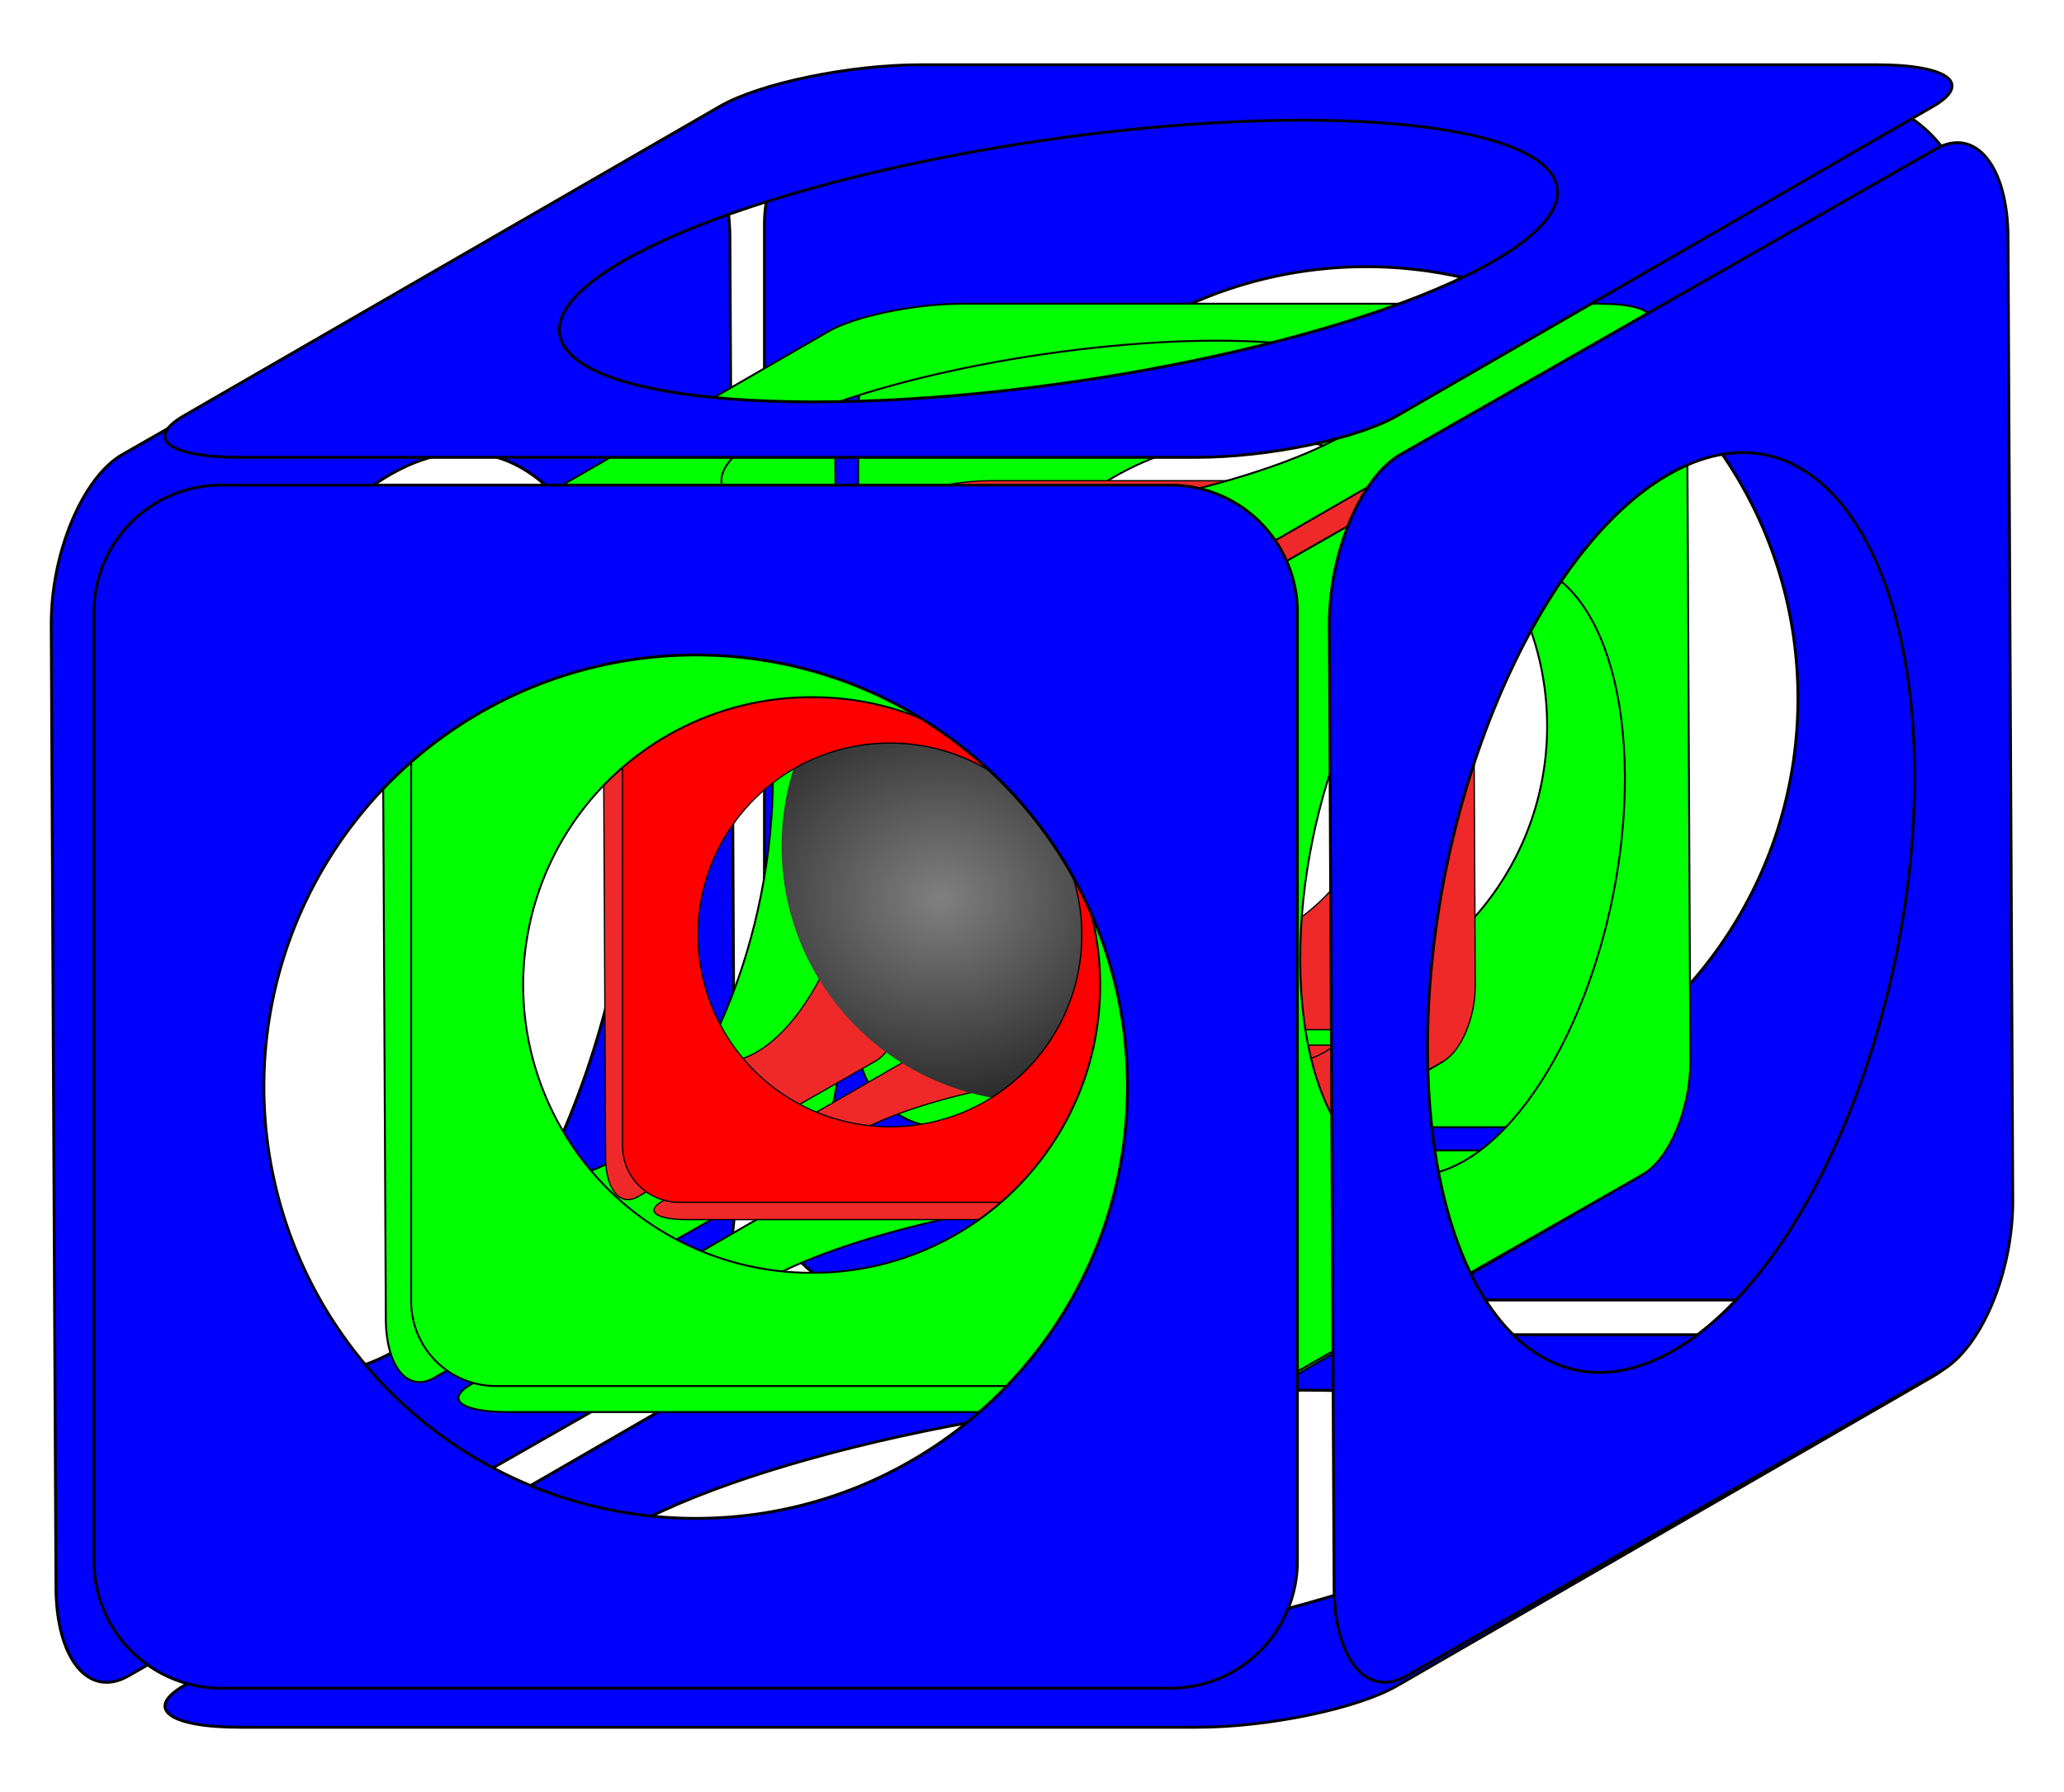
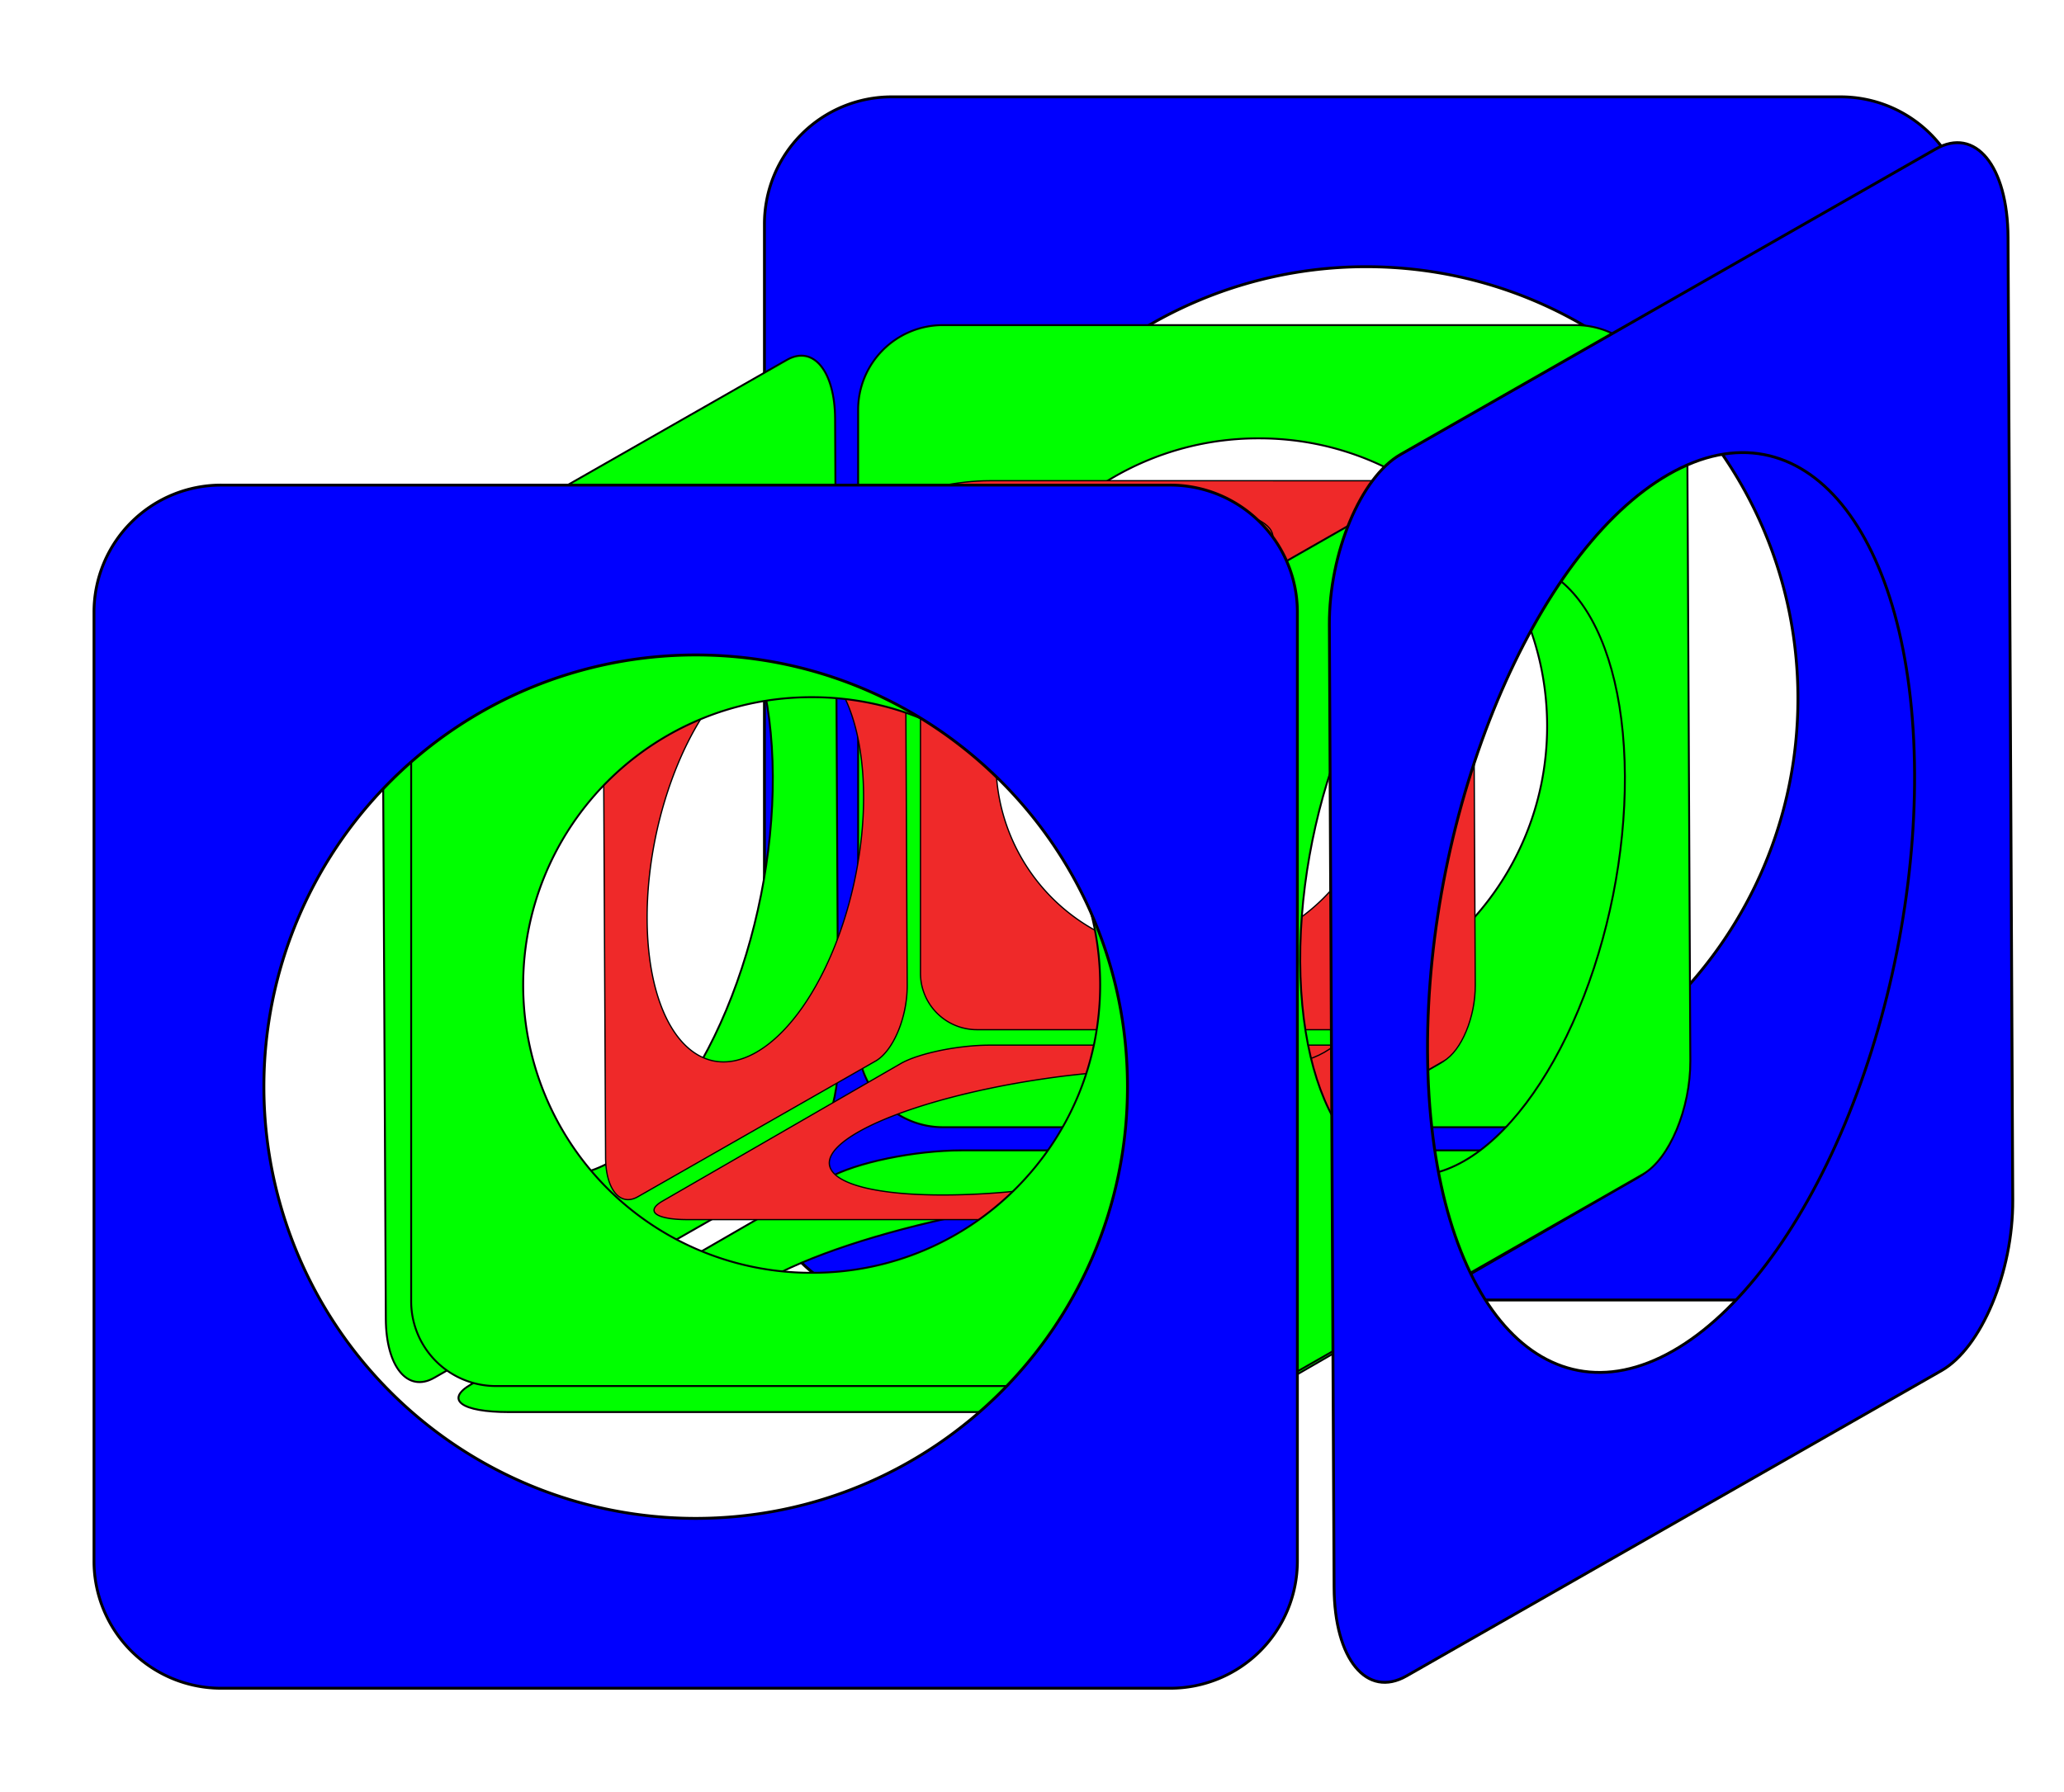
<svg xmlns="http://www.w3.org/2000/svg" xmlns:xlink="http://www.w3.org/1999/xlink" width="380mm" height="330mm" viewBox="0 0 380 330">
  <defs>
    <radialGradient xlink:href="#a" id="b" cx="100.039" cy="216.474" fx="100.039" fy="216.474" r="47.049" gradientUnits="userSpaceOnUse" gradientTransform="matrix(1.379 0 0 1.203 -73.481 -24.484)" />
    <linearGradient id="a">
      <stop offset="0" stop-color="gray" />
      <stop offset="1" />
    </linearGradient>
  </defs>
  <path d="M251.516 208.11a79.498 79.498 0 110-158.996c43.906 0 79.498 35.593 79.498 79.498 0 43.906-35.592 79.499-79.498 79.499 0 0 0 0 0 0M362.292 41.295V215.93a23.407 23.407 0 01-23.458 23.458H164.199a23.407 23.407 0 01-23.459-23.458V41.295A23.407 23.407 0 01164.2 17.836h174.635a23.407 23.407 0 0123.458 23.459s0 0 0 0" fill="#00f" fill-rule="evenodd" stroke="#000" stroke-width=".526" stroke-linecap="round" />
-   <path d="M72.738 248.745c-24.76 14.136-45.01-10.54-45.23-55.114-.218-44.575 19.678-92.17 44.439-106.306 24.76-14.136 45.01 10.54 45.23 55.114.104 21.406-4.518 44.631-12.852 64.568-8.334 19.936-19.696 34.95-31.587 41.738 0 0 0 0 0 0M134.381 43.72l.87 177.297c.065 13.194-5.784 27.185-13.113 31.37l-98.487 56.226c-7.33 4.184-13.282-3.069-13.347-16.263l-.87-177.297c-.065-13.194 5.784-27.185 13.113-31.369l98.487-56.227c7.33-4.184 13.282 3.07 13.347 16.263 0 0 0 0 0 0M114.73 281.93c-24.809 14.324-9.035 25.937 35.232 25.937 44.266 0 100.262-11.613 125.07-25.938 11.914-6.879 14.895-13.476 8.287-18.34-6.607-4.865-22.262-7.598-43.52-7.598-21.257 0-46.376 2.733-69.831 7.597-23.456 4.865-43.326 11.462-55.239 18.341 0 0 0 0 0 0m230.78-36.143H169.437c-13.102 0-29.563 3.414-36.906 7.654l-98.674 56.978c-7.344 4.24-2.707 7.654 10.396 7.654h176.071c13.103 0 29.563-3.414 36.906-7.654l98.675-56.978c7.343-4.24 2.706-7.654-10.396-7.654 0 0 0 0 0 0" fill-rule="evenodd" stroke-width=".527" stroke-linecap="round" fill="#00f" stroke="#000" />
  <path d="M140.648 235.932c-16.538 9.55-6.022 17.292 23.489 17.292 29.511 0 66.842-7.742 83.38-17.292 7.943-4.586 9.93-8.984 5.525-12.227-4.405-3.243-14.841-5.064-29.013-5.064-14.172 0-30.918 1.821-46.555 5.064-15.637 3.243-28.883 7.641-36.826 12.227 0 0 0 0 0 0m153.853-24.095h-117.38c-8.736 0-19.709 2.276-24.604 5.103l-65.784 37.985c-4.895 2.827-1.804 5.103 6.931 5.103h117.381c8.735 0 19.709-2.276 24.604-5.103l65.783-37.985c4.896-2.827 1.805-5.103-6.93-5.103 0 0 0 0 0 0M112.655 213.81c-16.508 9.424-30.008-7.027-30.153-36.743-.146-29.717 13.117-61.446 29.625-70.87 16.507-9.425 30.007 7.026 30.153 36.742.07 14.27-3.012 29.754-8.568 43.045-5.555 13.29-13.13 23.3-21.057 27.826 0 0 0 0 0 0M153.75 77.126l.58 118.198c.043 8.797-3.856 18.124-8.742 20.913L79.93 253.722c-4.887 2.79-8.855-2.046-8.898-10.842l-.58-118.198c-.043-8.796 3.856-18.123 8.742-20.913l65.658-37.485c4.886-2.79 8.855 2.046 8.898 10.842 0 0 0 0 0 0" fill-rule="evenodd" stroke-width=".351" stroke-linecap="round" fill="#0f0" stroke="#000" />
  <path d="M231.84 186.72a52.999 52.999 0 110-105.997c29.27 0 52.999 23.728 52.999 52.998 0 29.27-23.729 52.999-53 52.999 0 0 0 0 0 0m73.852-111.21v116.423a15.605 15.605 0 01-15.64 15.639H173.629a15.605 15.605 0 01-15.639-15.639V75.51a15.605 15.605 0 0115.64-15.64h116.423a15.605 15.605 0 0115.639 15.64s0 0 0 0" fill="#0f0" fill-rule="evenodd" stroke="#000" stroke-width=".351" stroke-linecap="round" />
  <g transform="translate(108.665 -70.51)">
    <path d="M110.034 246.226a35.332 35.332 0 110-70.665c19.514 0 35.333 15.819 35.333 35.332 0 19.514-15.82 35.333-35.333 35.333 0 0 0 0 0 0m49.234-74.14V249.7c0 5.776-4.65 10.426-10.426 10.426H71.226A10.403 10.403 0 0160.8 249.701v-77.615c0-5.776 4.65-10.426 10.426-10.426h77.616c5.776 0 10.426 4.65 10.426 10.426 0 0 0 0 0 0M30.577 264.286c-11.004 6.282-20.004-4.684-20.102-24.495-.097-19.811 8.746-40.965 19.75-47.247 11.005-6.283 20.005 4.684 20.103 24.495.046 9.513-2.008 19.836-5.712 28.696-3.704 8.86-8.754 15.534-14.039 18.55 0 0 0 0 0 0m27.397-91.121l.387 78.798c.029 5.864-2.57 12.082-5.828 13.942L8.76 290.894c-3.258 1.86-5.903-1.364-5.932-7.228l-.387-78.799c-.029-5.864 2.57-12.082 5.828-13.942l43.772-24.99c3.258-1.86 5.903 1.365 5.932 7.229 0 0 0 0 0 0M49.24 279.034c-11.026 6.367-4.015 11.528 15.659 11.528s44.561-5.161 55.587-11.528c5.295-3.057 6.62-5.99 3.683-8.151-2.937-2.162-9.894-3.377-19.342-3.377-9.448 0-20.612 1.215-31.037 3.377-10.424 2.162-19.255 5.094-24.55 8.151 0 0 0 0 0 0m102.569-16.063H73.555c-5.824 0-13.14 1.517-16.403 3.401l-43.855 25.324c-3.264 1.885-1.203 3.402 4.62 3.402h78.254c5.824 0 13.14-1.517 16.403-3.402l43.855-25.324c3.264-1.884 1.203-3.401-4.62-3.401 0 0 0 0 0 0" fill="#ef2929" fill-rule="evenodd" stroke="#000" stroke-width=".234" stroke-linecap="round" />
-     <circle r="47.049" cy="226.324" cx="82.283" fill="url(#b)" fill-rule="evenodd" />
    <path d="M49.24 175.097c-11.026 6.367-4.015 11.528 15.659 11.528s44.561-5.161 55.587-11.528c5.295-3.057 6.62-5.99 3.683-8.151-2.937-2.162-9.894-3.377-19.342-3.377-9.448 0-20.612 1.215-31.037 3.377-10.424 2.162-19.255 5.094-24.55 8.151 0 0 0 0 0 0m102.569-16.063H73.555c-5.824 0-13.14 1.517-16.403 3.401L13.297 187.76c-3.264 1.885-1.203 3.402 4.62 3.402h78.254c5.824 0 13.14-1.517 16.403-3.402l43.855-25.324c3.264-1.884 1.203-3.401-4.62-3.401 0 0 0 0 0 0" fill-rule="evenodd" stroke-width=".234" stroke-linecap="round" fill="#ef2929" stroke="#000" />
-     <path d="M55.174 278.002a35.332 35.332 0 010-70.665c19.514 0 35.333 15.818 35.333 35.332 0 19.514-15.82 35.333-35.333 35.333 0 0 0 0 0 0m49.234-74.14v77.615c0 5.776-4.65 10.426-10.426 10.426H16.367A10.403 10.403 0 015.94 281.477V203.86c0-5.776 4.65-10.426 10.426-10.426h77.615c5.776 0 10.426 4.65 10.426 10.426 0 0 0 0 0 0" fill="red" fill-rule="evenodd" stroke="#000" stroke-width=".234" stroke-linecap="round" />
    <path d="M135.162 264.286c-11.005 6.282-20.005-4.684-20.102-24.495-.097-19.811 8.745-40.965 19.75-47.247 11.005-6.283 20.005 4.684 20.102 24.495.047 9.513-2.008 19.836-5.712 28.696-3.704 8.86-8.753 15.534-14.038 18.55 0 0 0 0 0 0m27.396-91.121l.387 78.798c.029 5.864-2.57 12.082-5.828 13.942l-43.772 24.99c-3.257 1.86-5.903-1.364-5.932-7.228l-.386-78.799c-.03-5.864 2.57-12.082 5.828-13.942l43.772-24.99c3.257-1.86 5.903 1.365 5.931 7.229 0 0 0 0 0 0" fill-rule="evenodd" stroke-width=".234" stroke-linecap="round" fill="#ef2929" stroke="#000" />
  </g>
-   <path d="M140.648 80.027c-16.538 9.55-6.022 17.292 23.489 17.292 29.511 0 66.842-7.742 83.38-17.292 7.943-4.586 9.93-8.984 5.525-12.227-4.405-3.243-14.841-5.065-29.013-5.065-14.172 0-30.918 1.822-46.555 5.065-15.637 3.243-28.883 7.64-36.826 12.227 0 0 0 0 0 0m153.853-24.095h-117.38c-8.736 0-19.709 2.275-24.604 5.102L86.733 99.02c-4.895 2.826-1.804 5.102 6.931 5.102h117.381c8.735 0 19.709-2.276 24.604-5.102l65.783-37.986c4.896-2.827 1.805-5.102-6.93-5.102 0 0 0 0 0 0" fill-rule="evenodd" stroke-width=".351" stroke-linecap="round" fill="#0f0" stroke="#000" />
  <path d="M149.55 234.383a52.999 52.999 0 110-105.997c29.27 0 52.999 23.728 52.999 52.999 0 29.27-23.729 52.998-52.999 52.998 0 0 0 0 0 0m73.85-111.21v116.423a15.605 15.605 0 01-15.638 15.64H91.338a15.605 15.605 0 01-15.639-15.64V123.173a15.605 15.605 0 0115.64-15.64h116.423a15.605 15.605 0 0115.639 15.64s0 0 0 0" fill="#0f0" fill-rule="evenodd" stroke="#000" stroke-width=".351" stroke-linecap="round" />
  <path d="M269.531 213.81c-16.507 9.424-30.007-7.027-30.153-36.743-.146-29.717 13.118-61.446 29.625-70.87 16.508-9.425 30.008 7.026 30.154 36.742.07 14.27-3.012 29.754-8.568 43.045-5.556 13.29-13.13 23.3-21.058 27.826 0 0 0 0 0 0m41.095-136.684l.58 118.198c.043 8.797-3.855 18.124-8.742 20.913l-65.658 37.485c-4.886 2.79-8.854-2.046-8.898-10.842l-.58-118.198c-.043-8.796 3.856-18.123 8.742-20.913l65.659-37.485c4.886-2.79 8.854 2.046 8.897 10.842 0 0 0 0 0 0" fill-rule="evenodd" stroke-width=".351" stroke-linecap="round" fill="#0f0" stroke="#000" />
  <g fill="#00f" stroke="#000">
-     <path d="M114.73 48.07C89.92 62.397 105.694 74.01 149.961 74.01c44.266 0 100.262-11.613 125.07-25.938 11.914-6.88 14.895-13.477 8.287-18.34-6.607-4.865-22.262-7.598-43.52-7.598-21.257 0-46.376 2.733-69.831 7.597-23.456 4.864-43.326 11.462-55.239 18.34 0 0 0 0 0 0m230.78-36.142H169.437c-13.102 0-29.563 3.414-36.906 7.654L33.857 76.56c-7.344 4.24-2.707 7.654 10.396 7.654h176.071c13.103 0 29.563-3.414 36.906-7.654l98.675-56.978c7.343-4.24 2.706-7.654-10.396-7.654 0 0 0 0 0 0" fill-rule="evenodd" stroke-width=".527" stroke-linecap="round" />
-   </g>
+     </g>
  <path d="M128.082 279.606a79.498 79.498 0 110-158.997c43.905 0 79.498 35.593 79.498 79.498 0 43.906-35.593 79.499-79.498 79.499 0 0 0 0 0 0M238.858 112.79v174.635a23.407 23.407 0 01-23.459 23.459H40.764a23.407 23.407 0 01-23.458-23.459V112.79A23.407 23.407 0 0140.764 89.33H215.4a23.407 23.407 0 0123.459 23.459s0 0 0 0" fill="#00f" fill-rule="evenodd" stroke="#000" stroke-width=".526" stroke-linecap="round" />
  <g fill="#00f" stroke="#000">
    <path d="M308.053 248.745c-24.76 14.136-45.01-10.54-45.23-55.114-.218-44.575 19.677-92.17 44.438-106.306 24.761-14.136 45.012 10.54 45.23 55.114.105 21.406-4.518 44.631-12.851 64.568-8.334 19.936-19.696 34.95-31.587 41.738 0 0 0 0 0 0M369.696 43.72l.87 177.297c.065 13.194-5.784 27.185-13.113 31.37l-98.487 56.226c-7.33 4.184-13.282-3.069-13.347-16.263l-.87-177.297c-.065-13.194 5.784-27.185 13.113-31.369l98.487-56.227c7.33-4.184 13.282 3.07 13.347 16.263 0 0 0 0 0 0" fill-rule="evenodd" stroke-width=".527" stroke-linecap="round" />
  </g>
</svg>